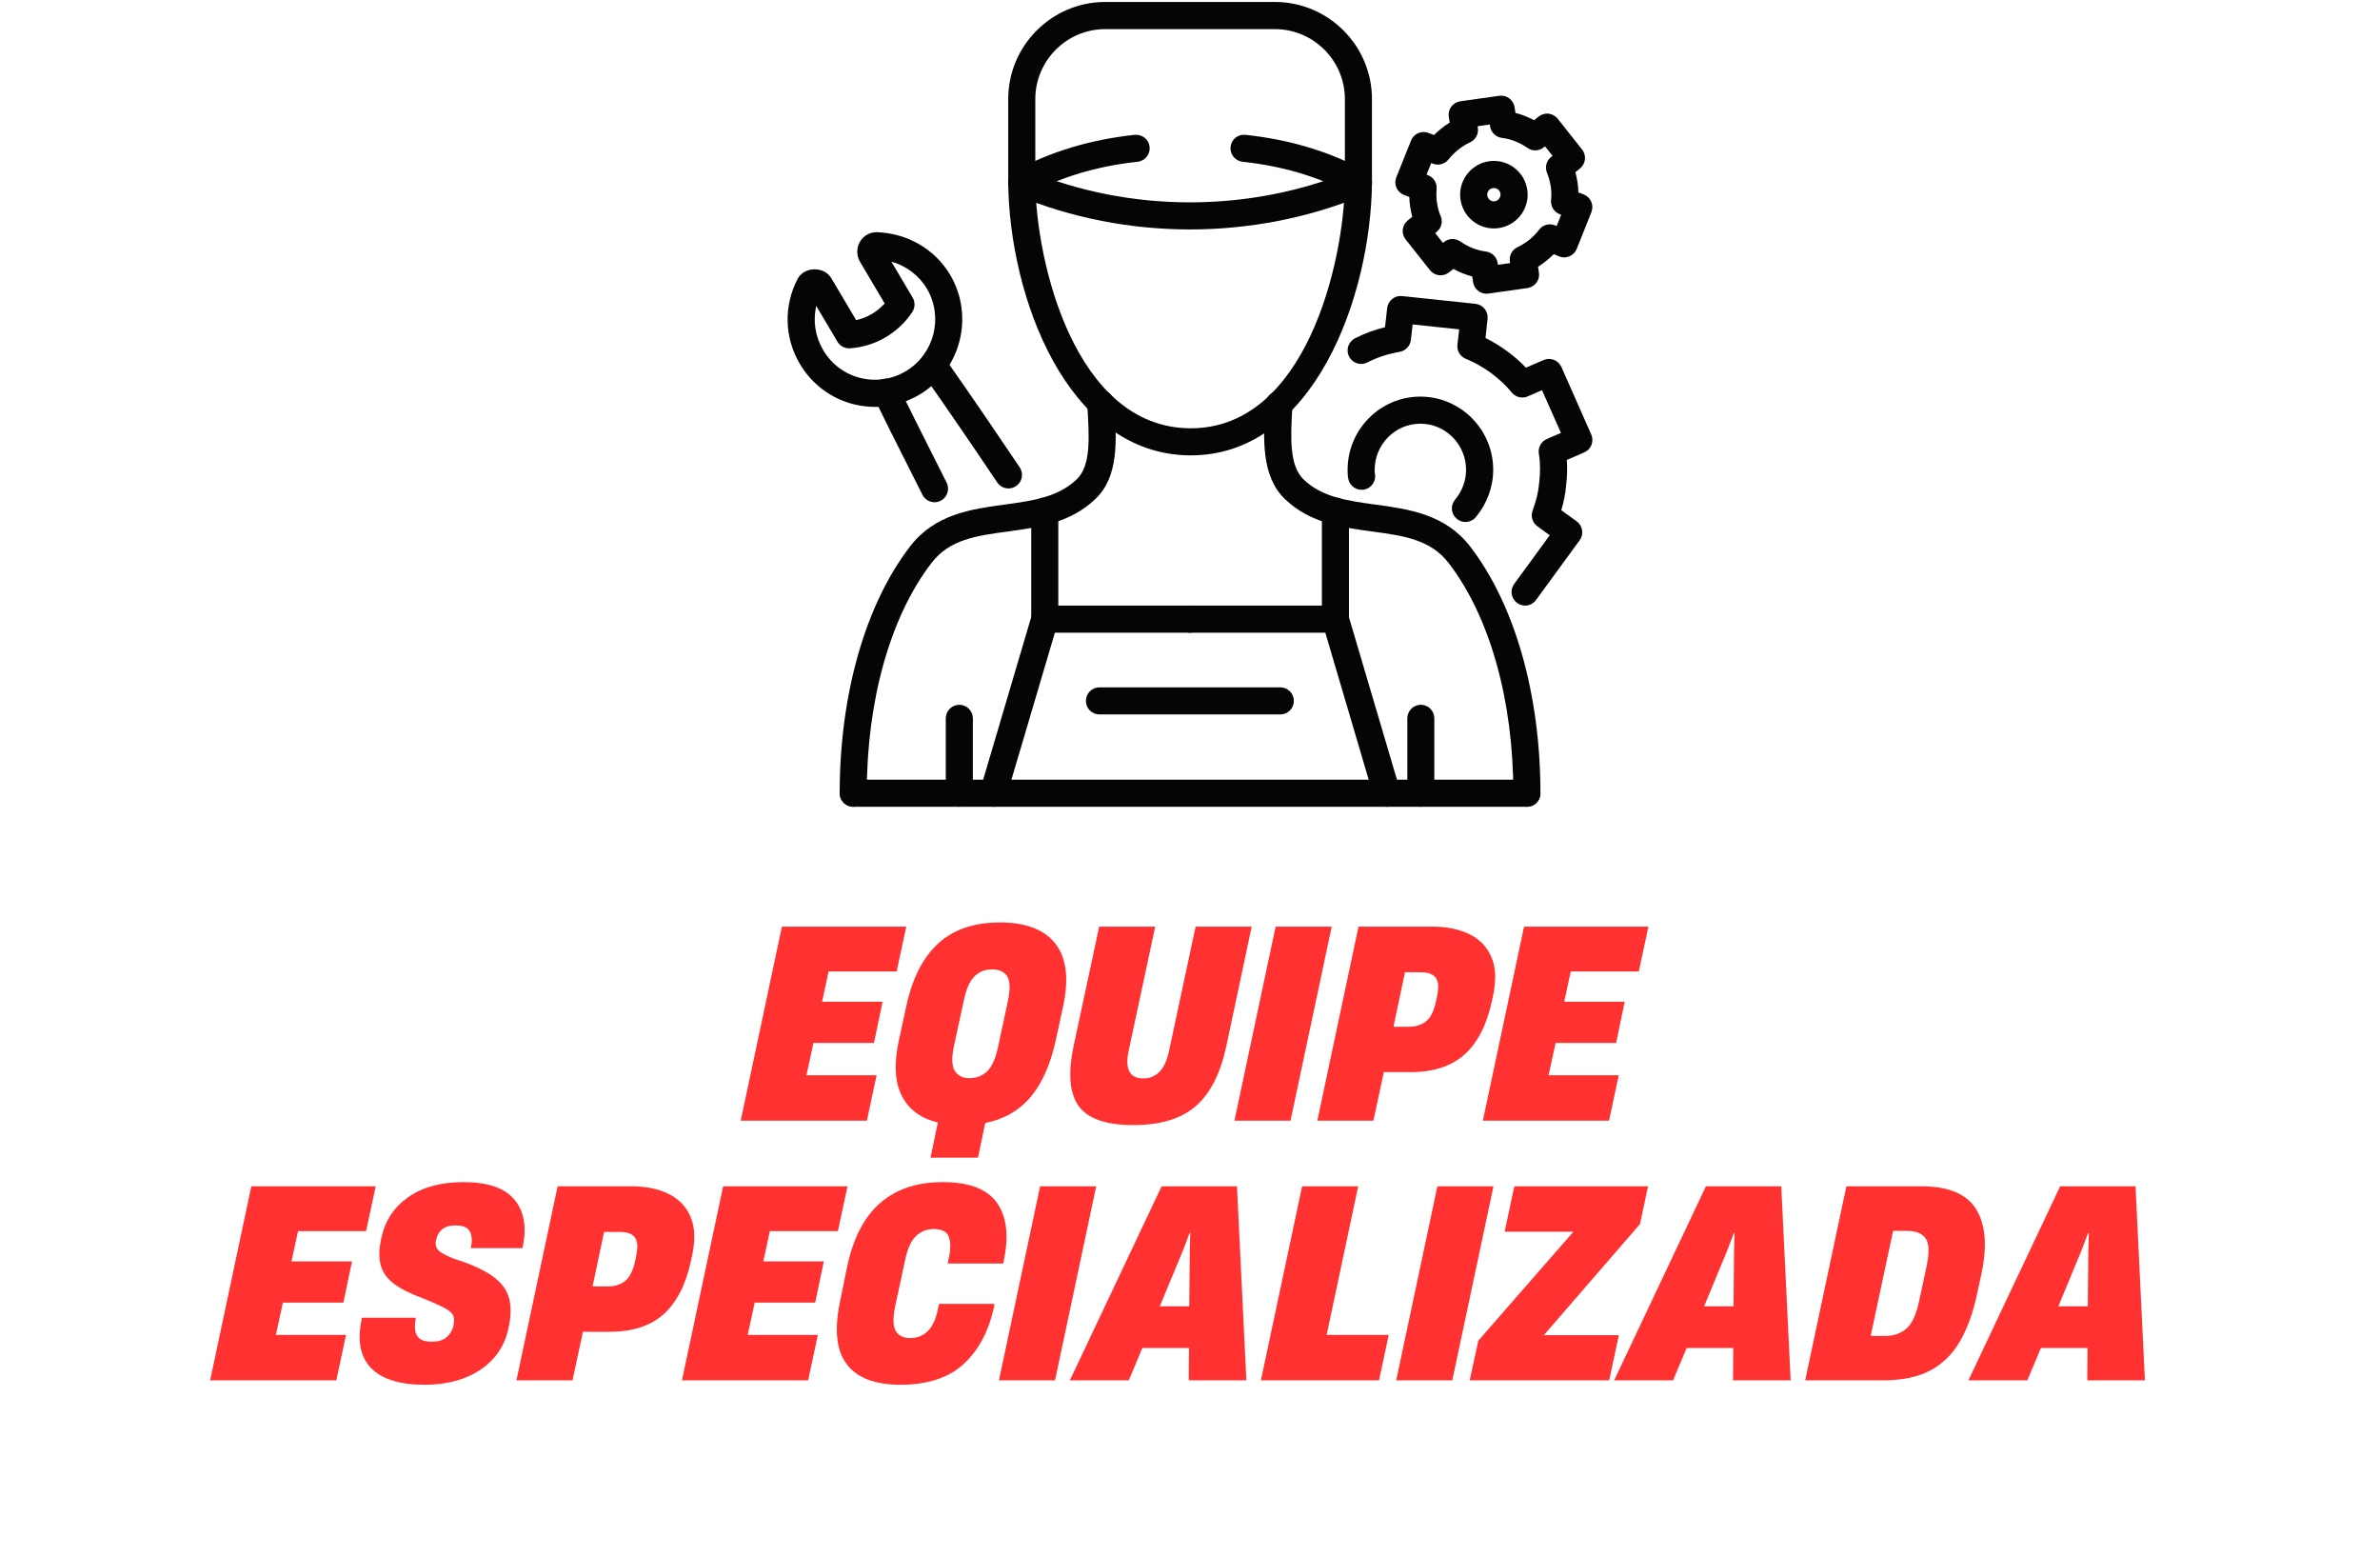
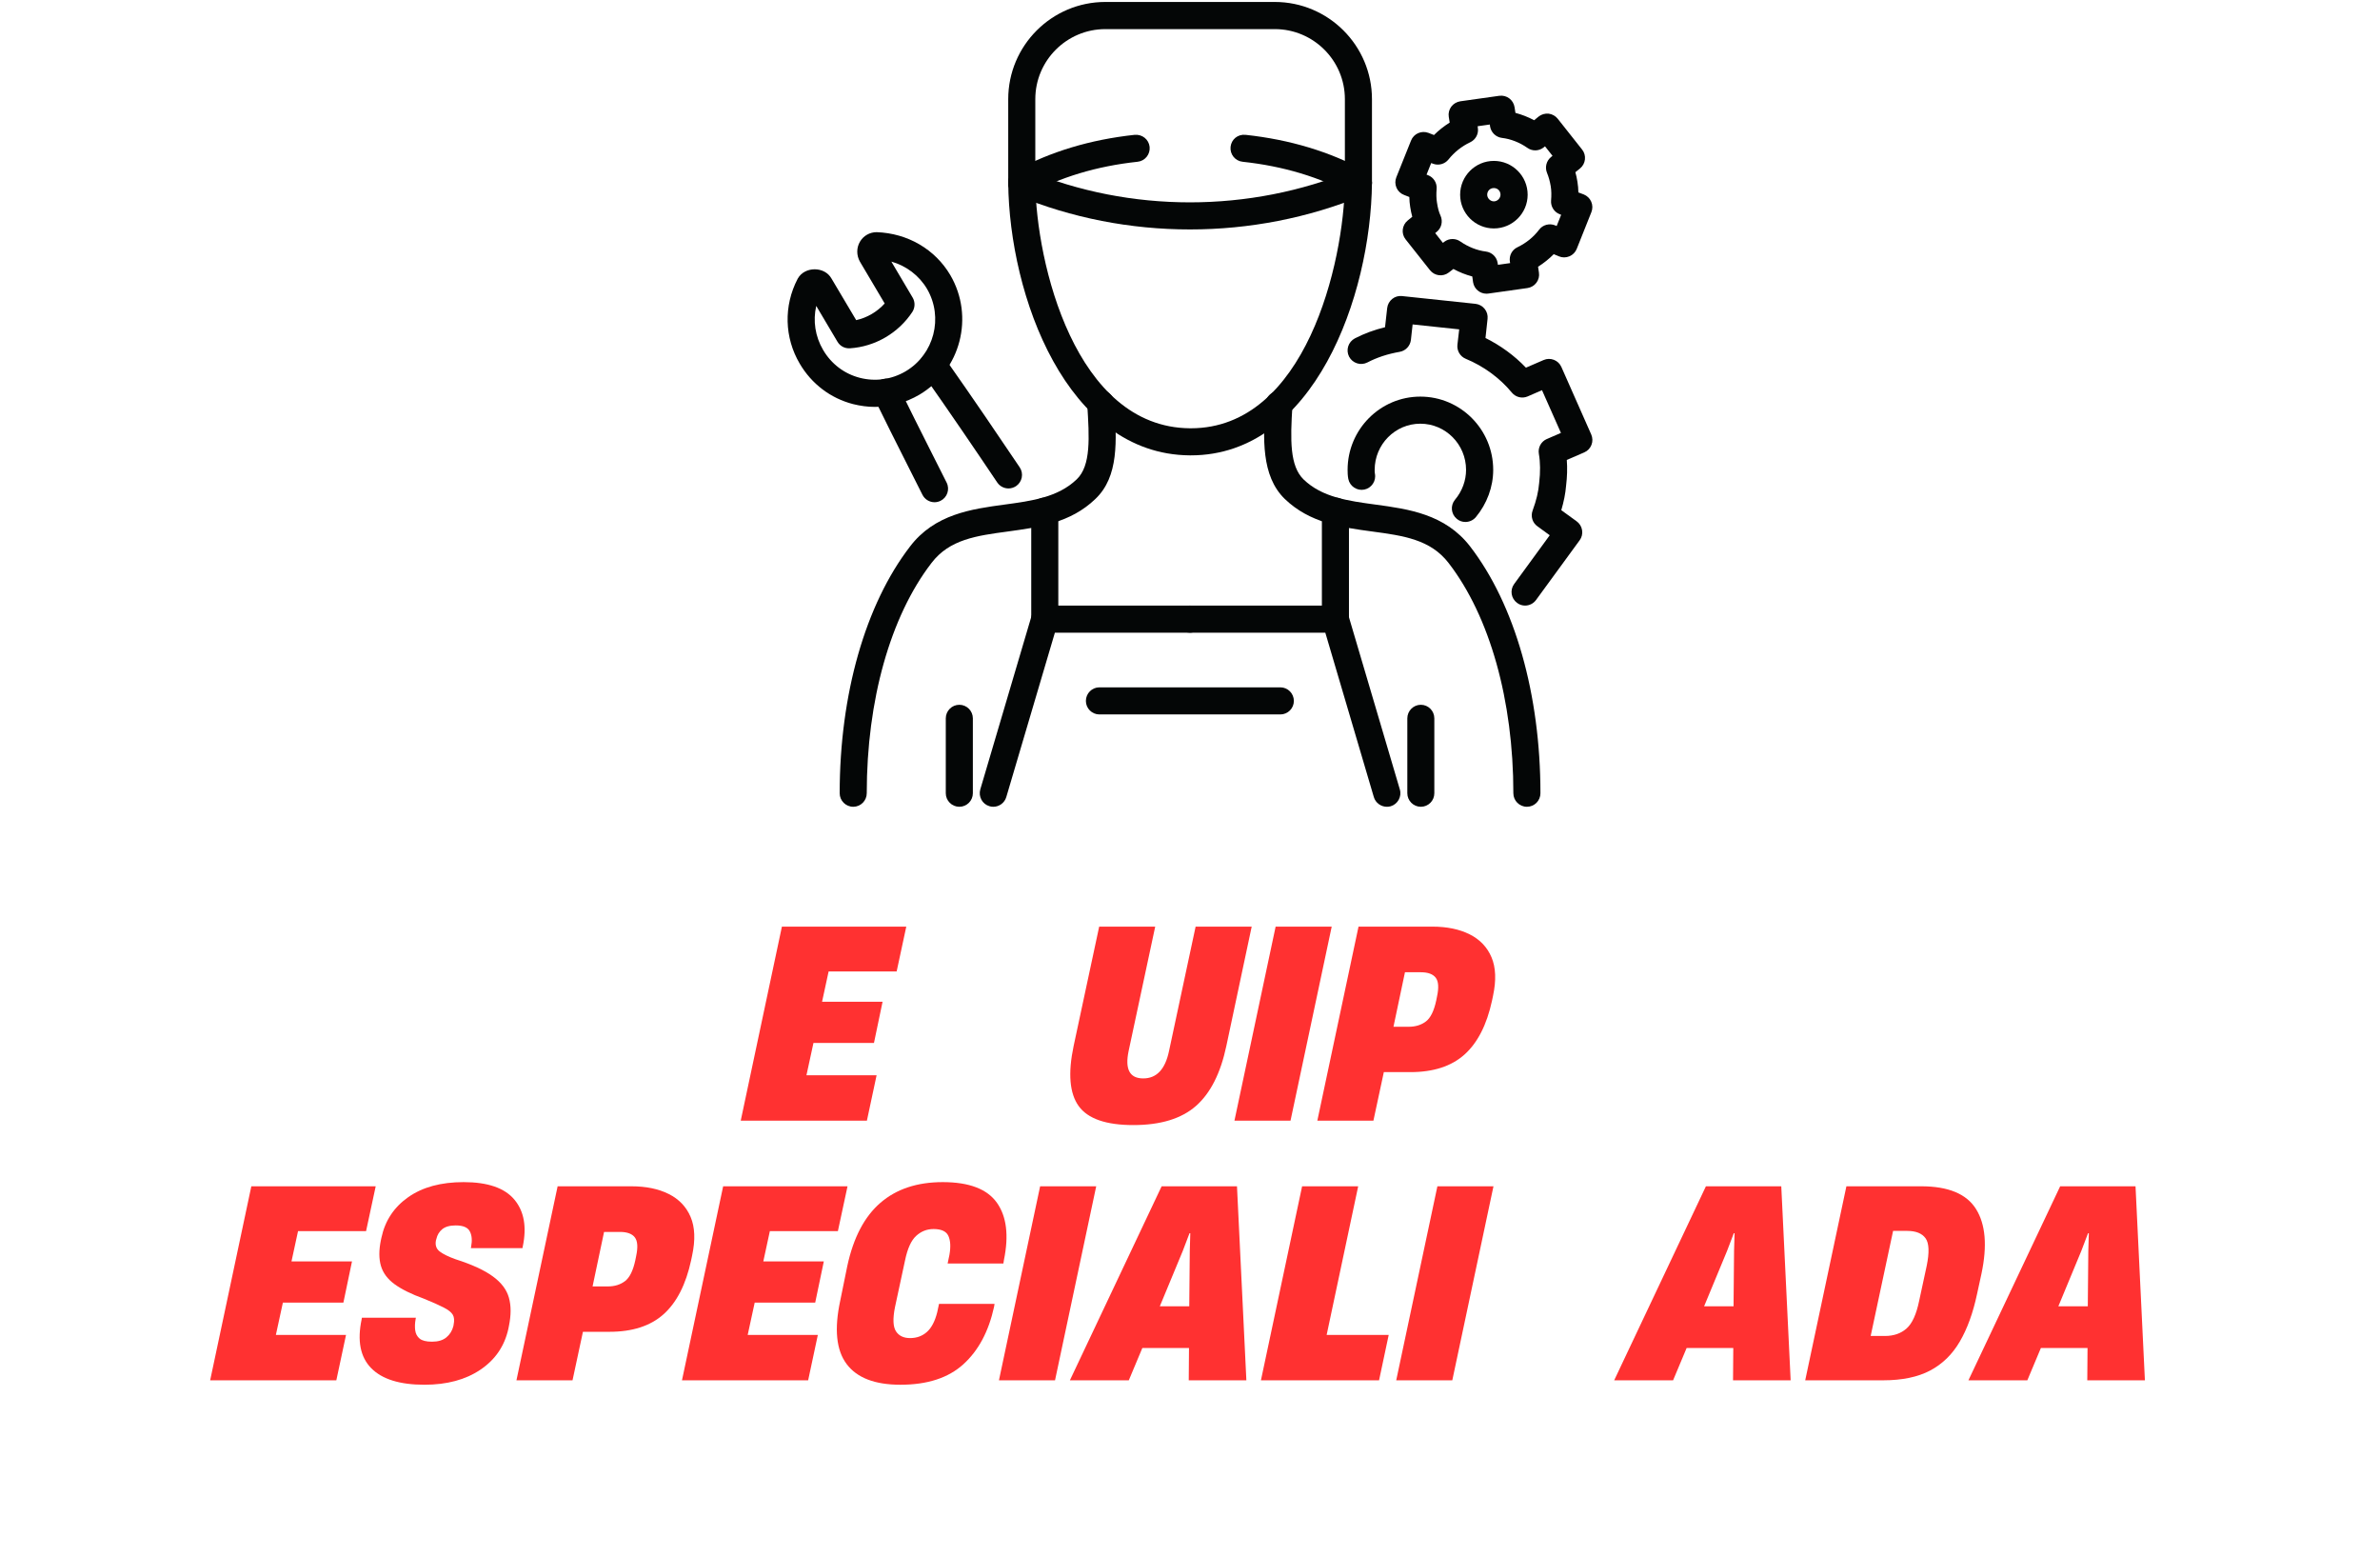
<svg xmlns="http://www.w3.org/2000/svg" width="962" viewBox="0 0 721.5 471.75" height="629" preserveAspectRatio="xMidYMid meet">
  <defs>
    <g />
    <clipPath id="0f77e17dfc">
      <path d="M 383 118 L 467 118 L 467 244.5 L 383 244.5 Z M 383 118 " clip-rule="nonzero" />
    </clipPath>
    <clipPath id="02479d6829">
      <path d="M 254 118 L 338.566 118 L 338.566 244.5 L 254 244.5 Z M 254 118 " clip-rule="nonzero" />
    </clipPath>
    <clipPath id="15211fe889">
-       <path d="M 254 236 L 467 236 L 467 244.5 L 254 244.5 Z M 254 236 " clip-rule="nonzero" />
-     </clipPath>
+       </clipPath>
    <clipPath id="40e4fa8d6e">
      <path d="M 356 183 L 425 183 L 425 244.5 L 356 244.5 Z M 356 183 " clip-rule="nonzero" />
    </clipPath>
    <clipPath id="48ad931ba4">
      <path d="M 297 183 L 365 183 L 365 244.5 L 297 244.5 Z M 297 183 " clip-rule="nonzero" />
    </clipPath>
    <clipPath id="bd9b22cee0">
      <path d="M 305 0.039 L 416 0.039 L 416 60 L 305 60 Z M 305 0.039 " clip-rule="nonzero" />
    </clipPath>
    <clipPath id="a7bd9676a0">
      <path d="M 426 213 L 435 213 L 435 244.5 L 426 244.5 Z M 426 213 " clip-rule="nonzero" />
    </clipPath>
    <clipPath id="440a9579cb">
      <path d="M 286 213 L 295 213 L 295 244.5 L 286 244.5 Z M 286 213 " clip-rule="nonzero" />
    </clipPath>
    <clipPath id="edf557c2f8">
      <path d="M 408 89 L 482.73 89 L 482.73 184 L 408 184 Z M 408 89 " clip-rule="nonzero" />
    </clipPath>
    <clipPath id="a972ea4f5c">
      <path d="M 423 28 L 482.73 28 L 482.73 90 L 423 90 Z M 423 28 " clip-rule="nonzero" />
    </clipPath>
  </defs>
  <path fill="#040606" d="M 361.008 138 C 360.898 138 360.789 138 360.68 138 C 323.277 137.719 305.969 89.547 305.645 55.414 C 305.625 53.16 307.441 51.297 309.719 51.277 C 309.719 51.277 309.738 51.277 309.738 51.277 C 311.992 51.277 313.832 53.094 313.855 55.348 C 314.094 79.52 325.875 129.531 360.727 129.793 L 361.008 129.793 C 395.727 129.793 407.445 79.691 407.703 55.348 C 407.703 53.094 409.547 51.277 411.797 51.277 C 411.82 51.277 411.82 51.277 411.84 51.277 C 414.094 51.297 415.934 53.16 415.914 55.414 C 415.566 89.785 398.305 138 361.008 138 " fill-opacity="1" fill-rule="nonzero" />
  <g clip-path="url(#0f77e17dfc)">
    <path fill="#040606" d="M 462.891 244.5 C 460.617 244.5 458.777 242.656 458.777 240.406 C 458.777 212.25 451.629 186.82 439.176 170.664 C 433.672 163.473 425.422 162.344 415.914 161.066 C 406.645 159.812 397.07 158.512 389.465 151.191 C 382.234 144.152 382.969 132.586 383.598 122.363 C 383.75 120.109 385.719 118.375 387.973 118.527 C 390.246 118.656 391.957 120.629 391.805 122.883 C 391.133 133.43 391.004 141.227 395.184 145.301 C 400.816 150.734 408.699 151.797 417.016 152.922 C 426.895 154.266 438.113 155.781 445.695 165.637 C 459.23 183.227 466.984 210.473 466.984 240.406 C 466.984 242.656 465.168 244.5 462.891 244.5 " fill-opacity="1" fill-rule="nonzero" />
  </g>
  <g clip-path="url(#02479d6829)">
    <path fill="#040606" d="M 258.664 244.5 C 256.391 244.5 254.551 242.656 254.551 240.406 C 254.551 210.473 262.328 183.227 275.863 165.637 C 283.359 155.781 294.578 154.266 304.496 152.922 C 312.836 151.797 320.719 150.715 326.395 145.277 C 330.77 141.117 330.227 132.543 329.602 122.602 C 329.449 120.348 331.18 118.375 333.434 118.246 C 335.688 118.117 337.656 119.828 337.789 122.082 C 338.523 133.559 339.219 144.41 332.07 151.211 C 324.488 158.512 314.871 159.789 305.602 161.066 C 296.07 162.344 287.84 163.449 282.383 170.617 C 269.906 186.82 262.758 212.25 262.758 240.383 C 262.758 242.656 260.918 244.5 258.664 244.5 " fill-opacity="1" fill-rule="nonzero" />
  </g>
  <g clip-path="url(#15211fe889)">
    <path fill="#040606" d="M 462.891 244.5 L 258.664 244.5 C 256.391 244.5 254.551 242.656 254.551 240.406 C 254.551 238.133 256.391 236.289 258.664 236.289 L 462.891 236.289 C 465.168 236.289 466.984 238.133 466.984 240.406 C 466.984 242.656 465.168 244.5 462.891 244.5 " fill-opacity="1" fill-rule="nonzero" />
  </g>
  <g clip-path="url(#40e4fa8d6e)">
    <path fill="#040606" d="M 420.441 244.5 C 418.664 244.5 417.016 243.352 416.477 241.555 L 401.77 191.738 L 360.703 191.738 C 358.43 191.738 356.609 189.895 356.609 187.645 C 356.609 185.367 358.43 183.527 360.703 183.527 L 404.844 183.527 C 406.664 183.527 408.266 184.719 408.766 186.473 L 424.359 239.234 C 425.012 241.402 423.754 243.699 421.586 244.348 C 421.199 244.457 420.809 244.5 420.441 244.5 " fill-opacity="1" fill-rule="nonzero" />
  </g>
  <g clip-path="url(#48ad931ba4)">
    <path fill="#040606" d="M 301.117 244.5 C 300.727 244.5 300.34 244.457 299.949 244.324 C 297.781 243.699 296.547 241.402 297.176 239.234 L 312.77 186.473 C 313.289 184.719 314.895 183.527 316.711 183.527 L 360.703 183.527 C 362.977 183.527 364.797 185.367 364.797 187.645 C 364.797 189.895 362.977 191.738 360.703 191.738 L 319.789 191.738 L 305.059 241.555 C 304.52 243.352 302.895 244.5 301.117 244.5 " fill-opacity="1" fill-rule="nonzero" />
  </g>
  <path fill="#040606" d="M 360.727 69.535 C 342.789 69.535 324.855 66.09 308.18 59.18 C 306.078 58.316 305.082 55.91 305.949 53.809 C 306.836 51.711 309.242 50.734 311.32 51.578 C 342.684 64.574 378.723 64.574 410.215 51.578 C 412.316 50.711 414.723 51.711 415.609 53.809 C 416.453 55.91 415.457 58.316 413.355 59.18 C 396.613 66.09 378.66 69.535 360.727 69.535 " fill-opacity="1" fill-rule="nonzero" />
  <path fill="#040606" d="M 411.797 59.484 C 411.125 59.484 410.453 59.332 409.828 58.988 C 400.188 53.703 389.035 50.344 376.688 49.023 C 374.434 48.785 372.812 46.75 373.051 44.496 C 373.289 42.242 375.238 40.621 377.574 40.859 C 391.004 42.309 403.176 45.969 413.77 51.773 C 415.762 52.879 416.477 55.371 415.395 57.363 C 414.656 58.727 413.25 59.484 411.797 59.484 " fill-opacity="1" fill-rule="nonzero" />
  <path fill="#040606" d="M 309.762 59.484 C 308.309 59.484 306.902 58.727 306.145 57.363 C 305.059 55.371 305.797 52.879 307.789 51.773 C 318.359 45.969 330.555 42.309 343.98 40.859 C 346.277 40.664 348.25 42.242 348.508 44.496 C 348.746 46.75 347.121 48.785 344.871 49.023 C 332.504 50.344 321.371 53.703 311.73 58.988 C 311.102 59.332 310.434 59.484 309.762 59.484 " fill-opacity="1" fill-rule="nonzero" />
  <g clip-path="url(#bd9b22cee0)">
    <path fill="#040606" d="M 411.797 59.484 C 409.523 59.484 407.703 57.645 407.703 55.391 L 407.703 30.051 C 407.703 18.332 398.172 8.824 386.457 8.824 L 335.078 8.824 C 323.383 8.824 313.855 18.332 313.855 30.051 L 313.855 55.391 C 313.855 57.645 312.012 59.484 309.762 59.484 C 307.484 59.484 305.645 57.645 305.645 55.391 L 305.645 30.051 C 305.645 13.805 318.855 0.594 335.078 0.594 L 386.457 0.594 C 402.699 0.594 415.914 13.805 415.914 30.051 L 415.914 55.391 C 415.914 57.645 414.051 59.484 411.797 59.484 " fill-opacity="1" fill-rule="nonzero" />
  </g>
  <g clip-path="url(#a7bd9676a0)">
    <path fill="#040606" d="M 430.727 244.5 C 428.477 244.5 426.633 242.656 426.633 240.406 L 426.633 217.707 C 426.633 215.434 428.477 213.59 430.727 213.59 C 433.004 213.59 434.82 215.434 434.82 217.707 L 434.82 240.406 C 434.82 242.656 433.004 244.5 430.727 244.5 " fill-opacity="1" fill-rule="nonzero" />
  </g>
  <g clip-path="url(#440a9579cb)">
    <path fill="#040606" d="M 290.828 244.5 C 288.555 244.5 286.715 242.656 286.715 240.406 L 286.715 217.707 C 286.715 215.434 288.555 213.59 290.828 213.59 C 293.082 213.59 294.922 215.434 294.922 217.707 L 294.922 240.406 C 294.922 242.656 293.082 244.5 290.828 244.5 " fill-opacity="1" fill-rule="nonzero" />
  </g>
  <path fill="#040606" d="M 247.445 92.711 C 246.406 97.215 247.121 101.957 249.527 106.051 C 252.016 110.297 255.957 113.285 260.66 114.5 C 265.379 115.711 270.297 115.02 274.543 112.527 C 283.184 107.418 286.086 96.199 281.02 87.535 C 278.613 83.484 274.738 80.559 270.211 79.281 L 276.664 90.176 C 277.465 91.52 277.422 93.23 276.578 94.531 C 272.355 100.941 265.293 105.055 257.668 105.555 C 256.047 105.641 254.66 104.883 253.879 103.562 Z M 265.23 123.316 C 263.02 123.316 260.809 123.012 258.621 122.469 C 251.758 120.695 246.039 116.34 242.441 110.211 C 237.785 102.328 237.527 92.711 241.793 84.523 C 241.816 84.5 241.836 84.457 241.836 84.438 C 243.938 80.668 250.004 80.668 252.082 84.438 L 259.555 97.02 C 262.867 96.285 265.898 94.508 268.195 91.973 L 260.703 79.324 C 259.598 77.375 259.617 75.078 260.703 73.238 C 261.762 71.441 263.668 70.359 265.77 70.359 C 275.191 70.703 283.465 75.555 288.078 83.352 C 295.445 95.938 291.242 112.203 278.723 119.609 C 274.543 122.059 269.906 123.316 265.23 123.316 " fill-opacity="1" fill-rule="nonzero" />
  <path fill="#040606" d="M 305.73 148.027 C 304.391 148.027 303.09 147.379 302.309 146.207 C 296.656 137.785 288.102 125.176 279.523 113.004 C 278.223 111.164 278.656 108.609 280.52 107.285 C 282.383 105.988 284.938 106.422 286.238 108.285 C 294.859 120.52 303.438 133.172 309.133 141.641 C 310.387 143.523 309.891 146.059 308.004 147.336 C 307.293 147.789 306.512 148.027 305.73 148.027 Z M 283.312 152.207 C 281.797 152.207 280.348 151.363 279.633 149.934 L 274.844 140.426 C 271.531 133.863 268.176 127.191 264.992 120.652 C 263.992 118.613 264.84 116.168 266.895 115.172 C 268.934 114.152 271.379 115.02 272.375 117.078 C 275.539 123.574 278.895 130.203 282.168 136.723 L 286.973 146.254 C 287.992 148.289 287.168 150.758 285.133 151.773 C 284.547 152.059 283.922 152.207 283.312 152.207 " fill-opacity="1" fill-rule="nonzero" />
  <path fill="#040606" d="M 316.711 191.738 C 314.438 191.738 312.621 189.895 312.621 187.645 L 312.621 154.914 C 312.621 152.641 314.438 150.801 316.711 150.801 C 318.988 150.801 320.828 152.641 320.828 154.914 L 320.828 187.645 C 320.828 189.895 318.988 191.738 316.711 191.738 " fill-opacity="1" fill-rule="nonzero" />
  <path fill="#040606" d="M 404.844 191.738 C 402.57 191.738 400.73 189.895 400.73 187.645 L 400.73 154.914 C 400.73 152.641 402.57 150.801 404.844 150.801 C 407.098 150.801 408.938 152.641 408.938 154.914 L 408.938 187.645 C 408.938 189.895 407.098 191.738 404.844 191.738 " fill-opacity="1" fill-rule="nonzero" />
  <path fill="#040606" d="M 388.145 216.516 L 333.281 216.516 C 331.031 216.516 329.188 214.676 329.188 212.422 C 329.188 210.148 331.031 208.305 333.281 208.305 L 388.145 208.305 C 390.398 208.305 392.238 210.148 392.238 212.422 C 392.238 214.676 390.398 216.516 388.145 216.516 " fill-opacity="1" fill-rule="nonzero" />
  <g clip-path="url(#edf557c2f8)">
    <path fill="#040606" d="M 462.328 183.527 C 461.484 183.527 460.641 183.27 459.926 182.727 C 458.082 181.383 457.672 178.828 459.016 176.988 L 469.801 162.215 L 466.055 159.484 C 464.559 158.426 463.977 156.477 464.602 154.766 C 465.773 151.582 466.379 148.98 466.598 146.359 C 466.984 143.09 466.965 140.164 466.508 137.523 C 466.184 135.641 467.18 133.797 468.934 133.039 L 473.203 131.199 L 467.461 118.246 L 463.129 120.133 C 461.441 120.867 459.492 120.391 458.32 118.984 C 454.684 114.566 449.723 110.949 444.352 108.738 C 442.664 108.047 441.621 106.312 441.816 104.492 L 442.359 99.816 L 428.238 98.32 L 427.719 103.02 C 427.5 104.84 426.137 106.289 424.359 106.617 C 420.57 107.285 417.449 108.328 414.527 109.844 C 412.512 110.883 410.043 110.102 408.98 108.09 C 407.941 106.074 408.723 103.605 410.734 102.543 C 413.551 101.094 416.562 99.965 419.875 99.164 L 420.527 93.359 C 420.785 91.109 422.82 89.461 425.031 89.723 L 447.32 92.082 C 448.402 92.211 449.398 92.754 450.07 93.598 C 450.762 94.441 451.086 95.547 450.957 96.629 L 450.328 102.434 C 454.898 104.711 459.078 107.742 462.59 111.426 L 467.961 109.105 C 469.996 108.219 472.422 109.148 473.332 111.207 L 482.387 131.676 C 482.82 132.672 482.863 133.82 482.449 134.836 C 482.062 135.855 481.258 136.68 480.242 137.113 L 474.977 139.387 C 475.172 141.879 475.086 144.496 474.762 147.207 C 474.566 149.543 474.09 151.969 473.309 154.613 L 477.969 157.992 C 478.855 158.641 479.441 159.594 479.613 160.676 C 479.785 161.762 479.527 162.863 478.875 163.73 L 465.645 181.84 C 464.84 182.941 463.586 183.527 462.328 183.527 " fill-opacity="1" fill-rule="nonzero" />
  </g>
  <g clip-path="url(#a972ea4f5c)">
    <path fill="#040606" d="M 440.324 72.438 C 441.168 72.438 441.992 72.676 442.684 73.172 C 445.043 74.82 447.797 75.902 450.418 76.227 C 452.258 76.445 453.73 77.852 454.012 79.691 L 454.098 80.258 L 457.801 79.734 L 457.715 79.262 C 457.457 77.461 458.363 75.707 460.012 74.93 C 462.652 73.672 464.906 71.832 466.574 69.621 C 467.68 68.125 469.715 67.586 471.449 68.301 L 471.902 68.496 L 473.266 65.094 L 472.832 64.922 C 471.121 64.27 470.062 62.559 470.211 60.762 C 470.344 59.18 470.32 57.73 470.105 56.43 C 469.844 54.895 469.477 53.594 468.977 52.379 C 468.285 50.691 468.785 48.742 470.191 47.594 L 470.645 47.227 L 468.371 44.344 L 467.98 44.668 C 466.551 45.816 464.539 45.883 463.043 44.82 C 460.703 43.176 457.953 42.094 455.289 41.789 C 453.469 41.551 452.02 40.145 451.715 38.324 L 451.652 37.738 L 447.945 38.258 L 448.012 38.758 C 448.293 40.555 447.363 42.309 445.738 43.09 C 443.117 44.324 440.844 46.145 439.109 48.332 C 437.984 49.738 436.078 50.258 434.387 49.609 L 433.867 49.414 L 432.461 52.922 L 432.914 53.094 C 434.605 53.746 435.668 55.434 435.516 57.254 C 435.383 58.812 435.43 60.242 435.621 61.391 C 435.883 63.082 436.207 64.316 436.707 65.375 C 437.465 67.086 437.008 69.102 435.535 70.27 L 435.082 70.641 L 437.422 73.605 L 437.832 73.281 C 438.57 72.719 439.457 72.438 440.324 72.438 Z M 450.633 89.008 C 448.617 89.008 446.887 87.555 446.562 85.52 L 446.324 83.785 C 444.352 83.266 442.426 82.508 440.605 81.512 L 439.219 82.574 C 437.441 83.961 434.887 83.637 433.5 81.879 L 426.113 72.547 C 424.707 70.789 425.012 68.215 426.766 66.805 L 428.129 65.699 C 427.867 64.77 427.676 63.773 427.5 62.691 C 427.348 61.758 427.262 60.762 427.242 59.703 L 425.637 59.074 C 424.598 58.684 423.773 57.883 423.344 56.887 C 422.91 55.867 422.887 54.742 423.297 53.723 L 427.762 42.59 C 428.582 40.488 430.965 39.473 433.047 40.273 L 434.715 40.922 C 436.145 39.492 437.746 38.238 439.477 37.152 L 439.195 35.398 C 439.023 34.293 439.305 33.211 439.953 32.324 C 440.625 31.438 441.602 30.871 442.684 30.699 L 454.512 29.031 C 456.762 28.727 458.797 30.266 459.145 32.496 L 459.406 34.207 C 461.355 34.727 463.262 35.465 465.078 36.438 L 466.422 35.336 C 467.289 34.641 468.395 34.34 469.477 34.445 C 470.559 34.578 471.555 35.141 472.227 35.984 L 479.613 45.32 C 481.02 47.074 480.719 49.652 478.984 51.059 L 477.578 52.188 C 477.836 53.117 478.055 54.09 478.207 55.133 C 478.379 56.148 478.465 57.211 478.488 58.316 L 480.109 58.922 C 481.129 59.332 481.953 60.113 482.387 61.133 C 482.82 62.129 482.84 63.273 482.43 64.293 L 477.988 75.426 C 477.578 76.445 476.777 77.266 475.758 77.68 C 474.738 78.113 473.59 78.113 472.574 77.68 L 471.016 77.027 C 469.605 78.457 468.004 79.734 466.27 80.84 L 466.531 82.617 C 466.703 83.699 466.422 84.805 465.773 85.672 C 465.121 86.559 464.125 87.145 463.043 87.297 L 451.219 88.965 C 451.023 88.984 450.828 89.008 450.633 89.008 " fill-opacity="1" fill-rule="nonzero" />
  </g>
  <path fill="#040606" d="M 452.863 56.992 C 451.715 56.992 450.848 57.859 450.848 59.008 C 450.848 60.07 451.781 61.023 452.863 61.023 C 453.945 61.023 454.879 60.07 454.879 59.008 C 454.879 57.859 454.012 56.992 452.863 56.992 Z M 452.863 69.23 C 447.23 69.23 442.641 64.641 442.641 59.008 C 442.641 53.355 447.23 48.762 452.863 48.762 C 458.516 48.762 463.109 53.355 463.109 59.008 C 463.109 64.641 458.516 69.23 452.863 69.23 " fill-opacity="1" fill-rule="nonzero" />
  <path fill="#040606" d="M 444.223 158.188 C 443.312 158.188 442.379 157.883 441.621 157.234 C 439.867 155.781 439.629 153.203 441.082 151.449 C 443.27 148.852 444.438 145.625 444.438 142.398 C 444.438 134.664 438.223 128.406 430.578 128.406 C 422.953 128.406 416.734 134.664 416.734 142.398 C 416.734 142.723 416.715 143.133 416.801 143.523 C 417.254 145.754 415.805 147.922 413.574 148.375 C 411.363 148.809 409.199 147.379 408.742 145.148 C 408.547 144.152 408.527 143.176 408.527 142.398 C 408.527 130.137 418.426 120.195 430.578 120.195 C 442.75 120.195 452.668 130.137 452.668 142.398 C 452.668 147.551 450.785 152.641 447.406 156.715 C 446.582 157.688 445.414 158.188 444.223 158.188 " fill-opacity="1" fill-rule="nonzero" />
  <g fill="#ff3131" fill-opacity="1">
    <g transform="translate(225.507, 339.618)">
      <g>
        <path d="M 37.297 0 L -0.953 0 L 11.531 -58.797 L 49.234 -58.797 L 46.312 -45.203 L 25.688 -45.203 L 23.703 -36.031 L 42.047 -36.031 L 39.438 -23.547 L 21.094 -23.547 L 18.969 -13.75 L 40.234 -13.75 Z M 37.297 0 " />
      </g>
    </g>
  </g>
  <g fill="#ff3131" fill-opacity="1">
    <g transform="translate(269.76, 339.618)">
      <g>
-         <path d="M 33.344 -60.062 C 41.25 -60.062 46.875 -57.898 50.219 -53.578 C 53.57 -49.266 54.328 -42.891 52.484 -34.453 L 50.266 -24.188 C 48.68 -17.02 46.164 -11.367 42.719 -7.234 C 39.27 -3.098 34.672 -0.445 28.922 0.719 L 26.719 11.219 L 12.328 11.219 L 14.547 0.547 C 9.43 -0.66 5.805 -3.316 3.672 -7.422 C 1.535 -11.535 1.207 -17.098 2.688 -24.109 L 4.984 -34.688 C 6.828 -43.176 10.066 -49.523 14.703 -53.734 C 19.336 -57.953 25.551 -60.062 33.344 -60.062 Z M 32.797 -22.281 L 35.797 -36.281 C 36.535 -39.863 36.457 -42.352 35.562 -43.75 C 34.664 -45.145 33.141 -45.844 30.984 -45.844 C 28.867 -45.844 27.098 -45.145 25.672 -43.75 C 24.254 -42.352 23.176 -39.941 22.438 -36.516 L 19.359 -22.281 C 18.672 -18.812 18.801 -16.375 19.75 -14.969 C 20.707 -13.57 22.16 -12.875 24.109 -12.875 C 26.266 -12.875 28.066 -13.57 29.516 -14.969 C 30.961 -16.375 32.055 -18.812 32.797 -22.281 Z M 32.797 -22.281 " />
-       </g>
+         </g>
    </g>
  </g>
  <g fill="#ff3131" fill-opacity="1">
    <g transform="translate(322.469, 339.618)">
      <g>
        <path d="M 21.094 1.344 C 12.82 1.344 7.301 -0.578 4.531 -4.422 C 1.77 -8.266 1.258 -14.328 3 -22.609 L 10.75 -58.797 L 27.734 -58.797 L 19.672 -21.094 C 18.516 -15.562 19.992 -12.797 24.109 -12.797 C 28.16 -12.797 30.766 -15.562 31.922 -21.094 L 39.984 -58.797 L 56.984 -58.797 L 49.312 -22.688 C 47.57 -14.414 44.504 -8.344 40.109 -4.469 C 35.711 -0.594 29.375 1.344 21.094 1.344 Z M 21.094 1.344 " />
      </g>
    </g>
  </g>
  <g fill="#ff3131" fill-opacity="1">
    <g transform="translate(375.178, 339.618)">
      <g>
        <path d="M 16.047 0 L -0.953 0 L 11.531 -58.797 L 28.531 -58.797 Z M 16.047 0 " />
      </g>
    </g>
  </g>
  <g fill="#ff3131" fill-opacity="1">
    <g transform="translate(400.307, 339.618)">
      <g>
        <path d="M 16.047 0 L -0.953 0 L 11.531 -58.797 L 33.906 -58.797 C 38.332 -58.797 42.098 -58.02 45.203 -56.469 C 48.316 -54.914 50.531 -52.598 51.844 -49.516 C 53.156 -46.43 53.312 -42.547 52.312 -37.859 L 52 -36.359 C 50.414 -29.035 47.633 -23.594 43.656 -20.031 C 39.688 -16.477 34.223 -14.703 27.266 -14.703 L 19.203 -14.703 Z M 25.609 -44.969 L 22.125 -28.453 L 26.797 -28.453 C 28.797 -28.453 30.504 -28.977 31.922 -30.031 C 33.348 -31.082 34.406 -33.219 35.094 -36.438 L 35.328 -37.625 C 35.91 -40.312 35.781 -42.207 34.938 -43.312 C 34.094 -44.414 32.586 -44.969 30.422 -44.969 Z M 25.609 -44.969 " />
      </g>
    </g>
  </g>
  <g fill="#ff3131" fill-opacity="1">
    <g transform="translate(450.487, 339.618)">
      <g>
+         </g>
+     </g>
+   </g>
+   <g fill="#ff3131" fill-opacity="1">
+     <g transform="translate(64.662, 418.313)">
+       <g>
        <path d="M 37.297 0 L -0.953 0 L 11.531 -58.797 L 49.234 -58.797 L 46.312 -45.203 L 25.688 -45.203 L 23.703 -36.031 L 42.047 -36.031 L 39.438 -23.547 L 21.094 -23.547 L 18.969 -13.75 L 40.234 -13.75 Z M 37.297 0 " />
      </g>
    </g>
  </g>
  <g fill="#ff3131" fill-opacity="1">
-     <g transform="translate(64.662, 418.313)">
+     <g transform="translate(108.915, 418.313)">
+       <g>
+         <path d="M 19.75 1.344 C 12.27 1.344 6.883 -0.336 3.594 -3.703 C 0.301 -7.078 -0.656 -12.008 0.719 -18.5 L 0.797 -18.969 L 17.156 -18.969 L 17.078 -18.5 C 16.859 -17.332 16.816 -16.223 16.953 -15.172 C 17.086 -14.117 17.535 -13.273 18.297 -12.641 C 19.055 -12.016 20.305 -11.703 22.047 -11.703 C 23.891 -11.703 25.336 -12.133 26.391 -13 C 27.453 -13.863 28.164 -15.008 28.531 -16.438 L 28.609 -16.906 C 28.867 -18.176 28.773 -19.176 28.328 -19.906 C 27.879 -20.645 26.957 -21.367 25.562 -22.078 C 24.164 -22.797 22.176 -23.68 19.594 -24.734 C 15.801 -26.109 12.836 -27.57 10.703 -29.125 C 8.578 -30.676 7.195 -32.531 6.562 -34.688 C 5.926 -36.852 5.926 -39.461 6.562 -42.516 L 6.719 -43.234 C 7.82 -48.391 10.535 -52.484 14.859 -55.516 C 19.18 -58.547 24.766 -60.062 31.609 -60.062 C 38.93 -60.062 44.066 -58.297 47.016 -54.766 C 49.973 -51.234 50.816 -46.469 49.547 -40.469 L 49.469 -40.062 L 33.828 -40.062 L 33.906 -40.469 C 34.27 -42.414 34.133 -43.977 33.5 -45.156 C 32.875 -46.344 31.453 -46.938 29.234 -46.938 C 27.441 -46.938 26.082 -46.555 25.156 -45.797 C 24.238 -45.035 23.648 -44.07 23.391 -42.906 L 23.234 -42.359 C 22.973 -40.941 23.352 -39.836 24.375 -39.047 C 25.406 -38.254 27.023 -37.461 29.234 -36.672 C 34.191 -35.086 37.945 -33.359 40.5 -31.484 C 43.062 -29.617 44.68 -27.473 45.359 -25.047 C 46.047 -22.629 46.047 -19.758 45.359 -16.438 L 45.203 -15.641 C 44.047 -10.379 41.211 -6.234 36.703 -3.203 C 32.203 -0.172 26.551 1.344 19.75 1.344 Z M 19.75 1.344 " />
+       </g>
+     </g>
+   </g>
+   <g fill="#ff3131" fill-opacity="1">
+     <g transform="translate(157.514, 418.313)">
+       <g>
+         <path d="M 16.047 0 L -0.953 0 L 11.531 -58.797 L 33.906 -58.797 C 38.332 -58.797 42.098 -58.02 45.203 -56.469 C 48.316 -54.914 50.531 -52.598 51.844 -49.516 C 53.156 -46.43 53.312 -42.547 52.312 -37.859 L 52 -36.359 C 50.414 -29.035 47.633 -23.594 43.656 -20.031 C 39.688 -16.477 34.223 -14.703 27.266 -14.703 L 19.203 -14.703 Z M 25.609 -44.969 L 22.125 -28.453 L 26.797 -28.453 C 28.797 -28.453 30.504 -28.977 31.922 -30.031 C 33.348 -31.082 34.406 -33.219 35.094 -36.438 L 35.328 -37.625 C 35.91 -40.312 35.781 -42.207 34.938 -43.312 C 34.094 -44.414 32.586 -44.969 30.422 -44.969 Z M 25.609 -44.969 " />
+       </g>
+     </g>
+   </g>
+   <g fill="#ff3131" fill-opacity="1">
+     <g transform="translate(207.694, 418.313)">
      <g>
        <path d="M 37.297 0 L -0.953 0 L 11.531 -58.797 L 49.234 -58.797 L 46.312 -45.203 L 25.688 -45.203 L 23.703 -36.031 L 42.047 -36.031 L 39.438 -23.547 L 21.094 -23.547 L 18.969 -13.75 L 40.234 -13.75 Z M 37.297 0 " />
      </g>
    </g>
  </g>
  <g fill="#ff3131" fill-opacity="1">
-     <g transform="translate(108.915, 418.313)">
-       <g>
-         <path d="M 19.75 1.344 C 12.27 1.344 6.883 -0.336 3.594 -3.703 C 0.301 -7.078 -0.656 -12.008 0.719 -18.5 L 0.797 -18.969 L 17.156 -18.969 L 17.078 -18.5 C 16.859 -17.332 16.816 -16.223 16.953 -15.172 C 17.086 -14.117 17.535 -13.273 18.297 -12.641 C 19.055 -12.016 20.305 -11.703 22.047 -11.703 C 23.891 -11.703 25.336 -12.133 26.391 -13 C 27.453 -13.863 28.164 -15.008 28.531 -16.438 L 28.609 -16.906 C 28.867 -18.176 28.773 -19.176 28.328 -19.906 C 27.879 -20.645 26.957 -21.367 25.562 -22.078 C 24.164 -22.797 22.176 -23.68 19.594 -24.734 C 15.801 -26.109 12.836 -27.57 10.703 -29.125 C 8.578 -30.676 7.195 -32.531 6.562 -34.688 C 5.926 -36.852 5.926 -39.461 6.562 -42.516 L 6.719 -43.234 C 7.82 -48.391 10.535 -52.484 14.859 -55.516 C 19.18 -58.547 24.766 -60.062 31.609 -60.062 C 38.93 -60.062 44.066 -58.297 47.016 -54.766 C 49.973 -51.234 50.816 -46.469 49.547 -40.469 L 49.469 -40.062 L 33.828 -40.062 L 33.906 -40.469 C 34.27 -42.414 34.133 -43.977 33.5 -45.156 C 32.875 -46.344 31.453 -46.938 29.234 -46.938 C 27.441 -46.938 26.082 -46.555 25.156 -45.797 C 24.238 -45.035 23.648 -44.07 23.391 -42.906 L 23.234 -42.359 C 22.973 -40.941 23.352 -39.836 24.375 -39.047 C 25.406 -38.254 27.023 -37.461 29.234 -36.672 C 34.191 -35.086 37.945 -33.359 40.5 -31.484 C 43.062 -29.617 44.68 -27.473 45.359 -25.047 C 46.047 -22.629 46.047 -19.758 45.359 -16.438 L 45.203 -15.641 C 44.047 -10.379 41.211 -6.234 36.703 -3.203 C 32.203 -0.172 26.551 1.344 19.75 1.344 Z M 19.75 1.344 " />
-       </g>
-     </g>
-   </g>
-   <g fill="#ff3131" fill-opacity="1">
-     <g transform="translate(157.514, 418.313)">
-       <g>
-         <path d="M 16.047 0 L -0.953 0 L 11.531 -58.797 L 33.906 -58.797 C 38.332 -58.797 42.098 -58.02 45.203 -56.469 C 48.316 -54.914 50.531 -52.598 51.844 -49.516 C 53.156 -46.43 53.312 -42.547 52.312 -37.859 L 52 -36.359 C 50.414 -29.035 47.633 -23.594 43.656 -20.031 C 39.688 -16.477 34.223 -14.703 27.266 -14.703 L 19.203 -14.703 Z M 25.609 -44.969 L 22.125 -28.453 L 26.797 -28.453 C 28.797 -28.453 30.504 -28.977 31.922 -30.031 C 33.348 -31.082 34.406 -33.219 35.094 -36.438 L 35.328 -37.625 C 35.91 -40.312 35.781 -42.207 34.938 -43.312 C 34.094 -44.414 32.586 -44.969 30.422 -44.969 Z M 25.609 -44.969 " />
-       </g>
-     </g>
-   </g>
-   <g fill="#ff3131" fill-opacity="1">
-     <g transform="translate(207.694, 418.313)">
-       <g>
-         <path d="M 37.297 0 L -0.953 0 L 11.531 -58.797 L 49.234 -58.797 L 46.312 -45.203 L 25.688 -45.203 L 23.703 -36.031 L 42.047 -36.031 L 39.438 -23.547 L 21.094 -23.547 L 18.969 -13.75 L 40.234 -13.75 Z M 37.297 0 " />
-       </g>
-     </g>
-   </g>
-   <g fill="#ff3131" fill-opacity="1">
    <g transform="translate(251.947, 418.313)">
      <g>
        <path d="M 21.016 1.344 C 13.273 1.344 7.836 -0.75 4.703 -4.938 C 1.566 -9.125 0.922 -15.516 2.766 -24.109 L 4.906 -34.609 C 6.75 -43.203 10.094 -49.594 14.938 -53.781 C 19.781 -57.969 26.078 -60.062 33.828 -60.062 C 41.836 -60.062 47.316 -57.977 50.266 -53.812 C 53.211 -49.656 53.922 -43.863 52.391 -36.438 L 52.234 -35.406 L 35.328 -35.406 L 35.875 -38.016 C 36.301 -40.441 36.195 -42.352 35.562 -43.75 C 34.926 -45.145 33.426 -45.844 31.062 -45.844 C 29.062 -45.844 27.305 -45.156 25.797 -43.781 C 24.297 -42.414 23.176 -39.969 22.438 -36.438 L 19.359 -22.125 C 18.672 -18.645 18.773 -16.219 19.672 -14.844 C 20.566 -13.477 21.992 -12.797 23.953 -12.797 C 25.953 -12.797 27.648 -13.414 29.047 -14.656 C 30.441 -15.895 31.484 -17.883 32.172 -20.625 L 32.719 -23.156 L 49.547 -23.156 L 49.391 -22.203 C 47.754 -14.773 44.656 -8.992 40.094 -4.859 C 35.539 -0.723 29.18 1.344 21.016 1.344 Z M 21.016 1.344 " />
      </g>
    </g>
  </g>
  <g fill="#ff3131" fill-opacity="1">
    <g transform="translate(303.786, 418.313)">
      <g>
        <path d="M 16.047 0 L -0.953 0 L 11.531 -58.797 L 28.531 -58.797 Z M 16.047 0 " />
      </g>
    </g>
  </g>
  <g fill="#ff3131" fill-opacity="1">
    <g transform="translate(328.916, 418.313)">
      <g>
        <path d="M 46.078 -58.797 L 48.922 0 L 31.453 0 L 31.531 -9.797 L 17.391 -9.797 L 13.281 0 L -4.578 0 L 23.234 -58.797 Z M 29.641 -39.203 L 22.688 -22.438 L 31.609 -22.438 L 31.766 -39.203 L 31.922 -44.578 L 31.688 -44.578 Z M 29.641 -39.203 " />
      </g>
    </g>
  </g>
  <g fill="#ff3131" fill-opacity="1">
    <g transform="translate(383.205, 418.313)">
      <g>
        <path d="M 34.859 0 L -0.953 0 L 11.531 -58.797 L 28.531 -58.797 L 18.969 -13.75 L 37.781 -13.75 Z M 34.859 0 " />
      </g>
    </g>
  </g>
  <g fill="#ff3131" fill-opacity="1">
    <g transform="translate(424.218, 418.313)">
      <g>
        <path d="M 16.047 0 L -0.953 0 L 11.531 -58.797 L 28.531 -58.797 Z M 16.047 0 " />
      </g>
    </g>
  </g>
  <g fill="#ff3131" fill-opacity="1">
    <g transform="translate(449.347, 418.313)">
      <g>
-         <path d="M 38.484 0 L -3.797 0 L -1.188 -12.016 L 27.656 -45.047 L 6.797 -45.047 L 9.719 -58.797 L 50.266 -58.797 L 47.812 -47.344 L 18.656 -13.672 L 41.406 -13.672 Z M 38.484 0 " />
-       </g>
+         </g>
    </g>
  </g>
  <g fill="#ff3131" fill-opacity="1">
    <g transform="translate(493.917, 418.313)">
      <g>
        <path d="M 46.078 -58.797 L 48.922 0 L 31.453 0 L 31.531 -9.797 L 17.391 -9.797 L 13.281 0 L -4.578 0 L 23.234 -58.797 Z M 29.641 -39.203 L 22.688 -22.438 L 31.609 -22.438 L 31.766 -39.203 L 31.922 -44.578 L 31.688 -44.578 Z M 29.641 -39.203 " />
      </g>
    </g>
  </g>
  <g fill="#ff3131" fill-opacity="1">
    <g transform="translate(548.206, 418.313)">
      <g>
        <path d="M 22.688 0 L -0.953 0 L 11.531 -58.797 L 34.219 -58.797 C 42.438 -58.797 47.977 -56.488 50.844 -51.875 C 53.719 -47.27 54.266 -40.754 52.484 -32.328 L 51.141 -26.156 C 49.922 -20.414 48.176 -15.609 45.906 -11.734 C 43.645 -7.859 40.645 -4.93 36.906 -2.953 C 33.164 -0.984 28.426 0 22.688 0 Z M 25.688 -45.281 L 18.891 -13.438 L 23.234 -13.438 C 25.867 -13.438 28.039 -14.188 29.75 -15.688 C 31.469 -17.188 32.75 -19.992 33.594 -24.109 L 35.875 -34.688 C 36.719 -38.801 36.598 -41.594 35.516 -43.062 C 34.441 -44.539 32.586 -45.281 29.953 -45.281 Z M 25.688 -45.281 " />
      </g>
    </g>
  </g>
  <g fill="#ff3131" fill-opacity="1">
    <g transform="translate(601.309, 418.313)">
      <g>
        <path d="M 46.078 -58.797 L 48.922 0 L 31.453 0 L 31.531 -9.797 L 17.391 -9.797 L 13.281 0 L -4.578 0 L 23.234 -58.797 Z M 29.641 -39.203 L 22.688 -22.438 L 31.609 -22.438 L 31.766 -39.203 L 31.922 -44.578 L 31.688 -44.578 Z M 29.641 -39.203 " />
      </g>
    </g>
  </g>
</svg>